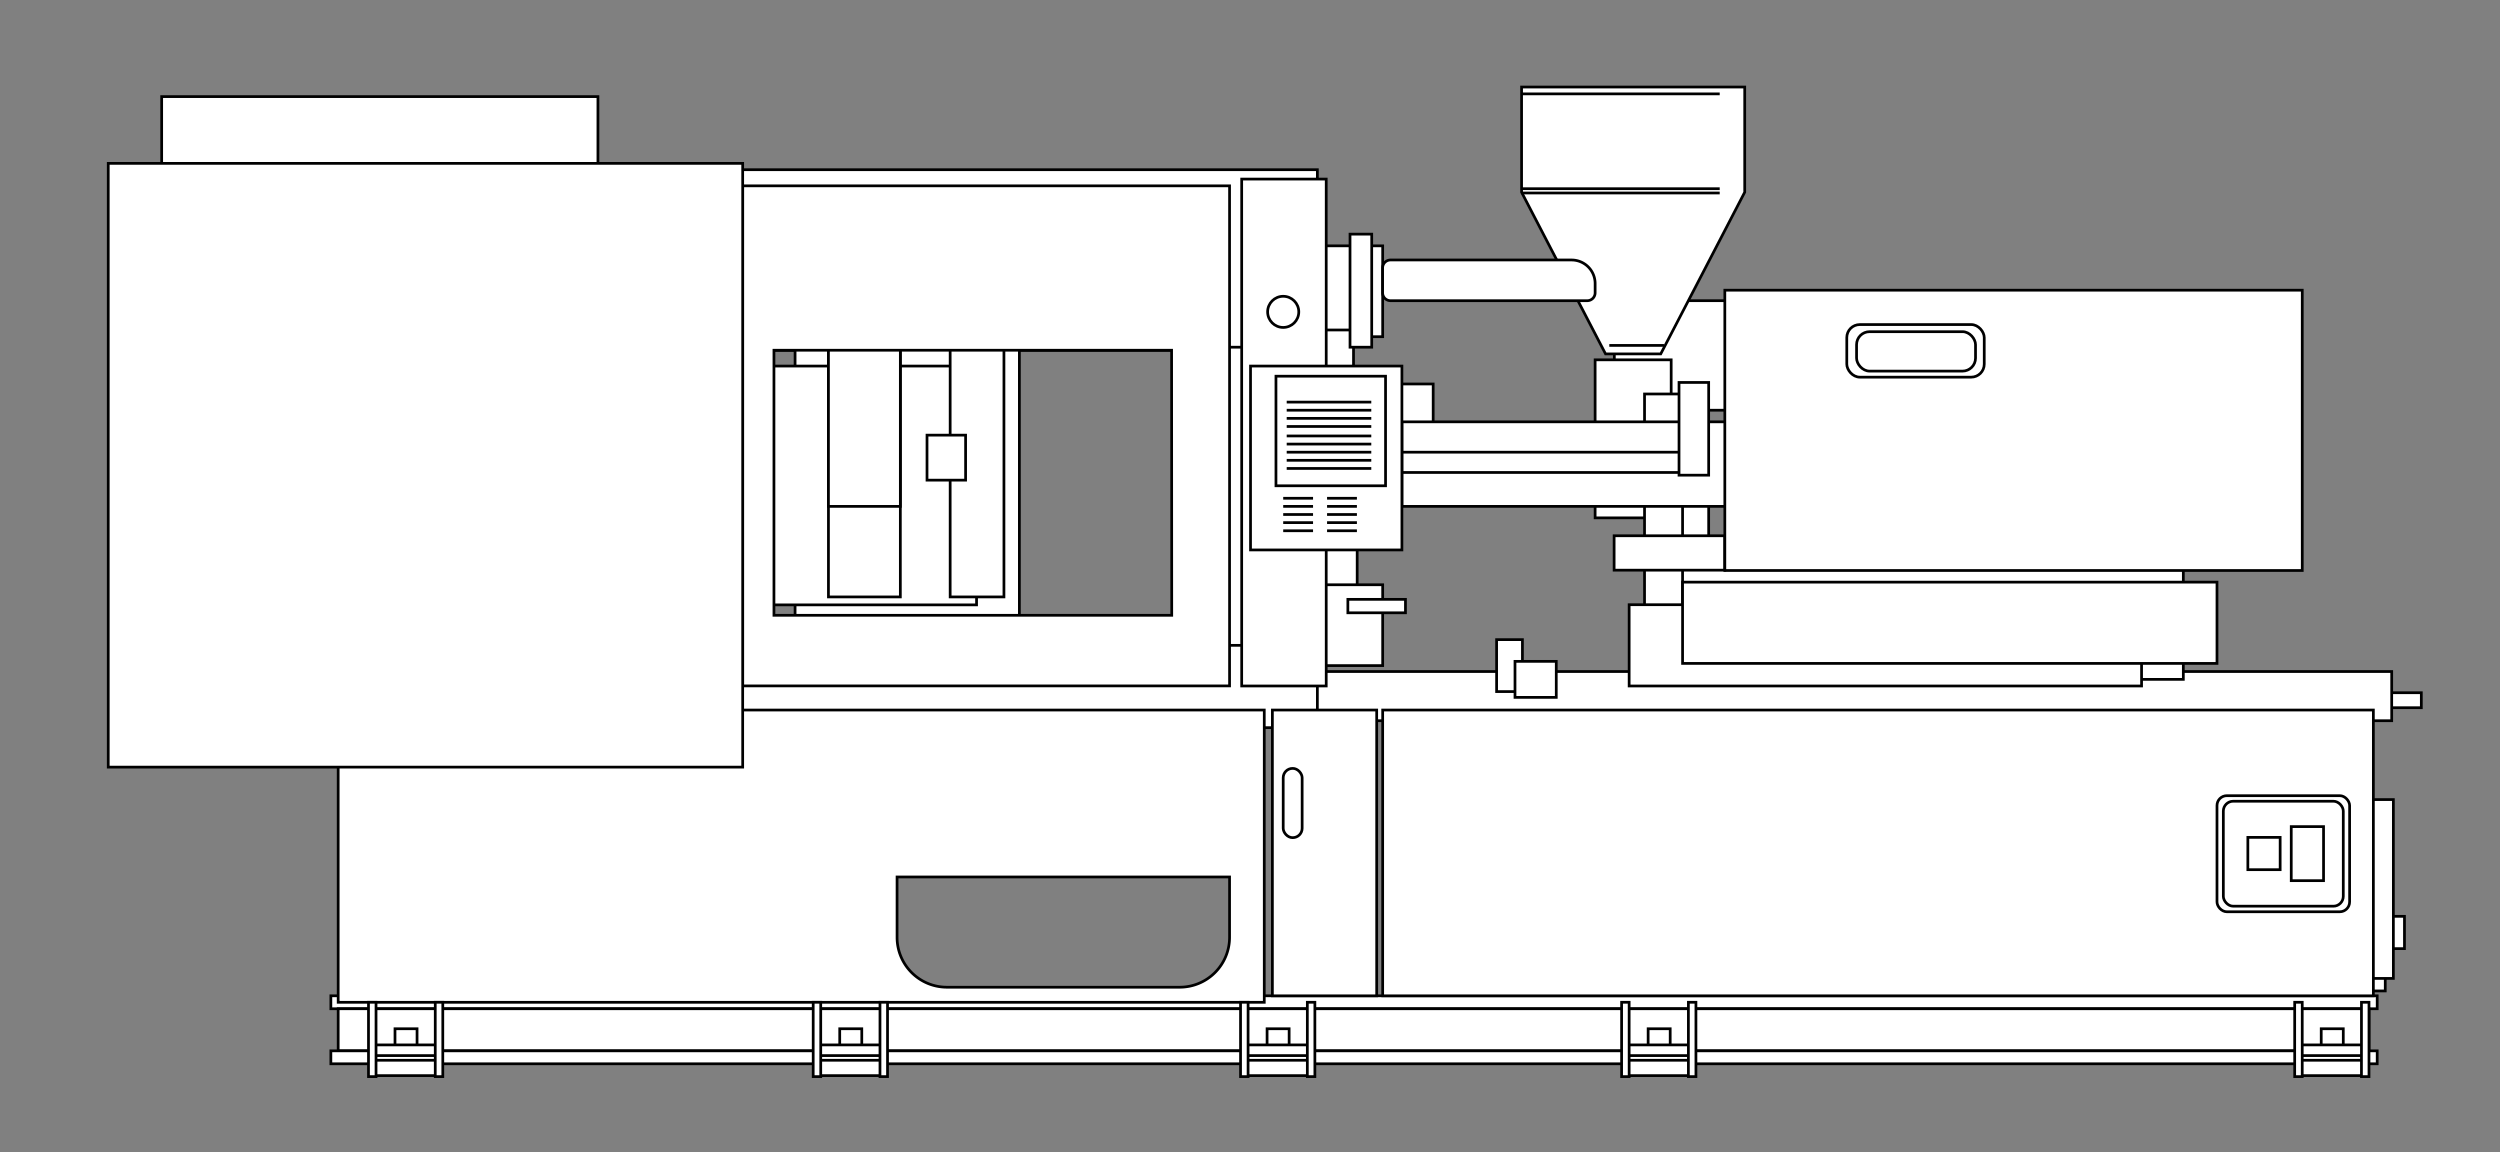
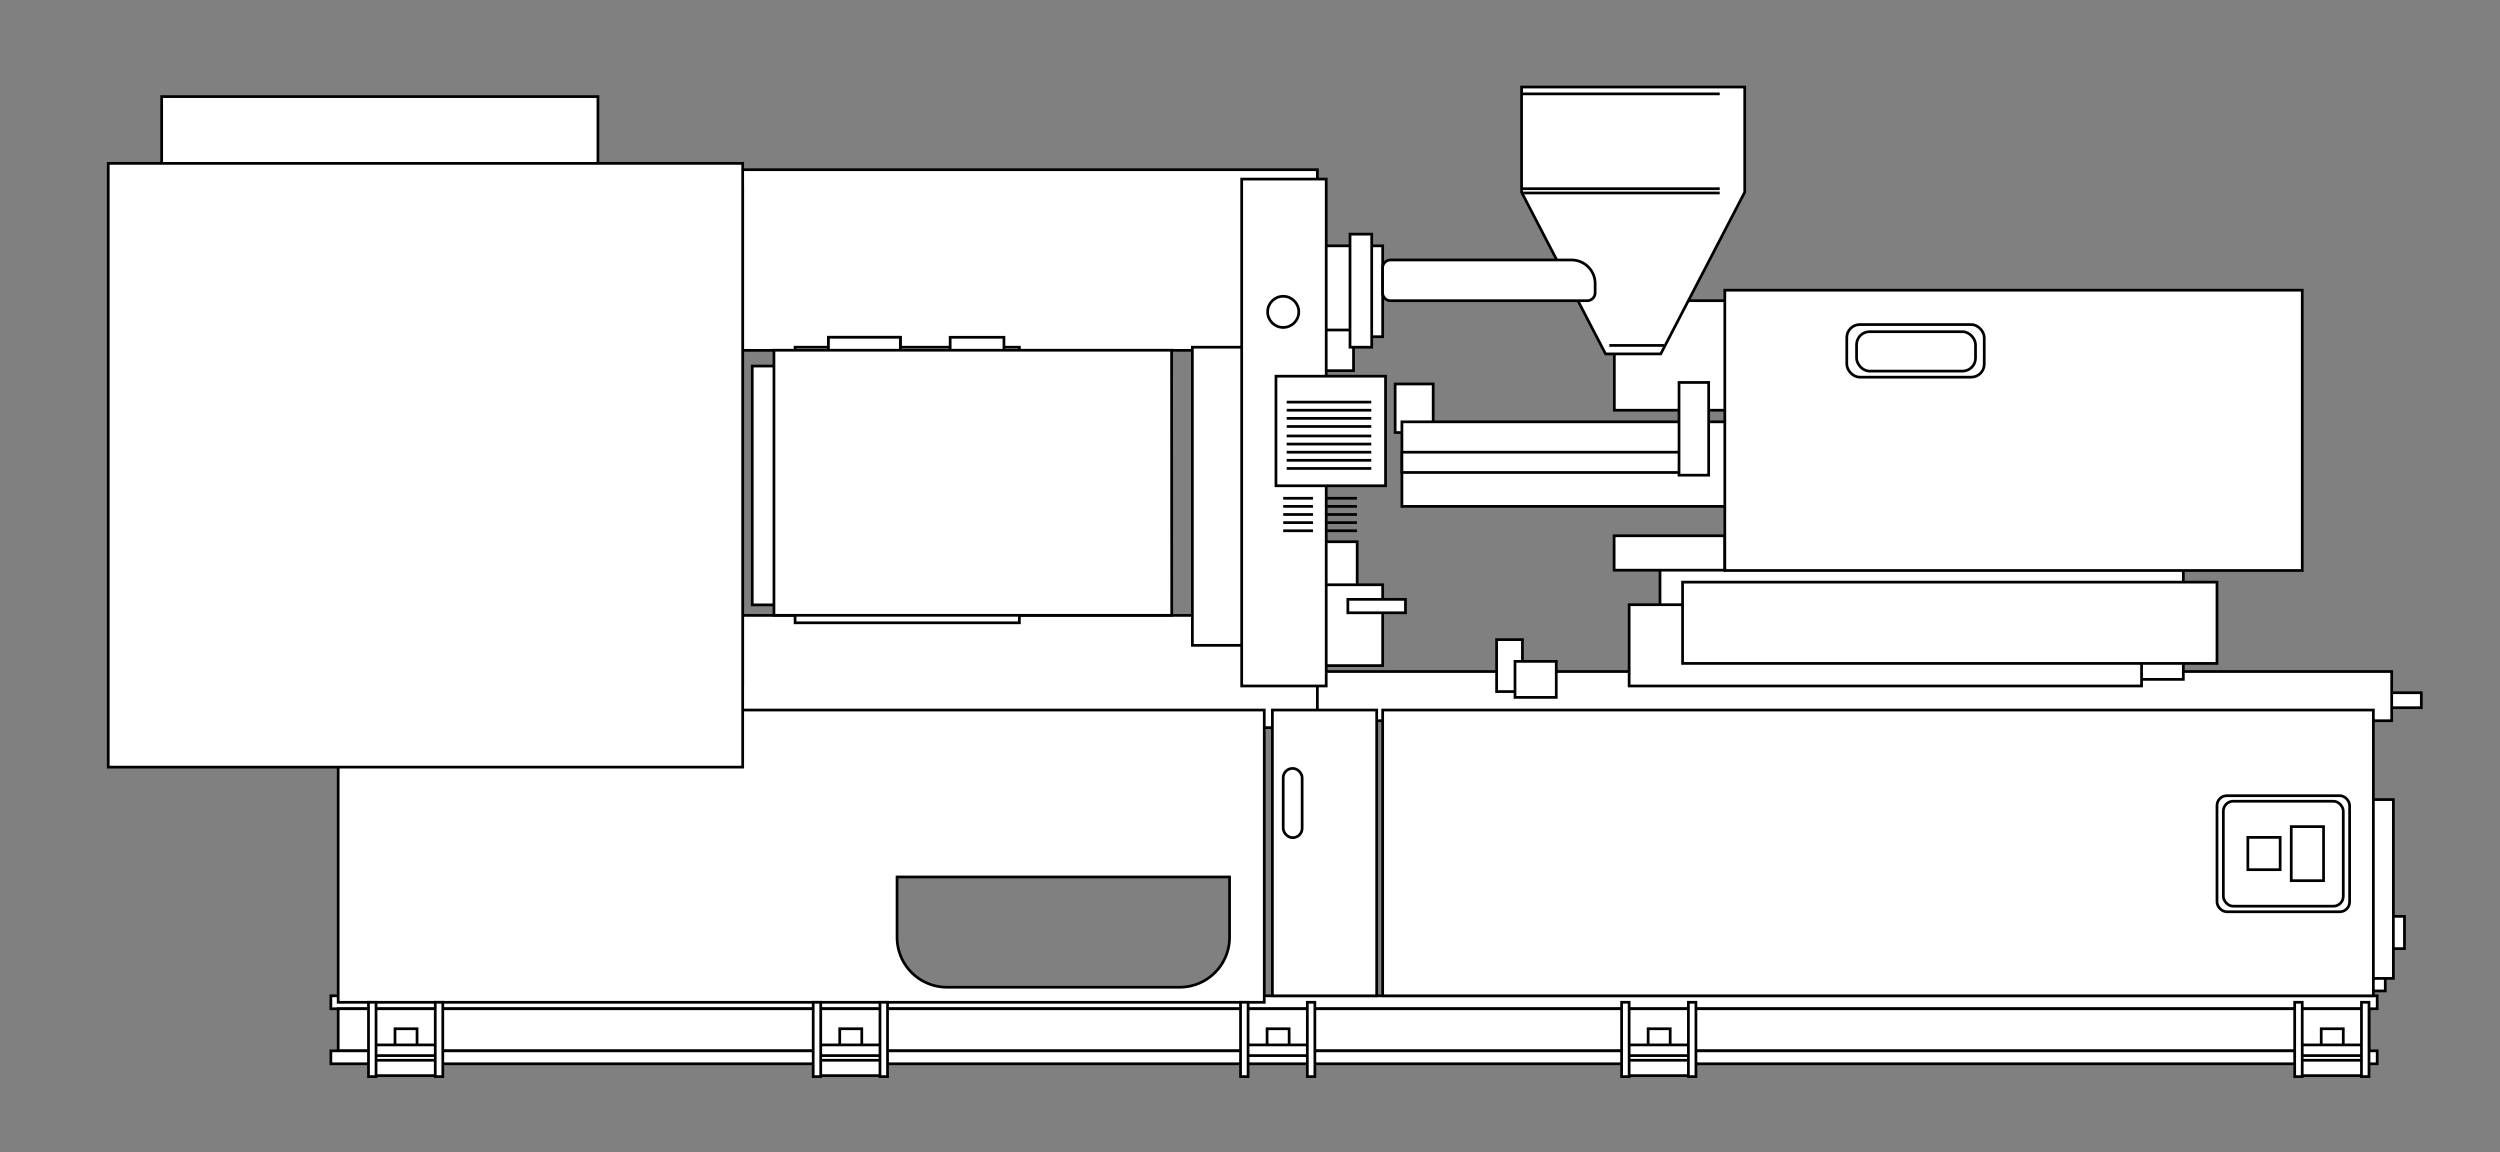
<svg xmlns="http://www.w3.org/2000/svg" id="Layer_1" data-name="Layer 1" viewBox="0 0 914.82 421.69">
  <rect x="0" y="0" width="914.82" height="421.69" fill="#808080" stroke="none" />
  <defs>
    <style>.cls-1{fill:#fff;stroke:#000;stroke-miterlimit:10;}</style>
  </defs>
  <title>servicess</title>
  <rect class="cls-1" x="59.16" y="35.35" width="159.64" height="60.36" />
  <rect class="cls-1" x="252.69" y="62.1" width="229.37" height="66.1" />
  <rect class="cls-1" x="872.23" y="253.49" width="13.8" height="5.48" />
  <rect class="cls-1" x="473.03" y="245.73" width="402.16" height="18" />
  <rect class="cls-1" x="252.69" y="225.19" width="229.37" height="41.08" />
  <rect class="cls-1" x="436.32" y="127.05" width="26.31" height="109.1" />
  <rect class="cls-1" x="290.94" y="127.05" width="82.08" height="100.85" />
  <rect class="cls-1" x="275.27" y="133.95" width="82.08" height="87.39" />
  <rect class="cls-1" x="303.15" y="123.42" width="26.31" height="95.01" />
  <rect class="cls-1" x="303.15" y="123.42" width="26.31" height="61.88" />
  <rect class="cls-1" x="347.69" y="123.42" width="19.68" height="95.01" />
  <rect class="cls-1" x="339.22" y="159.23" width="14.12" height="16.47" />
  <rect class="cls-1" x="472.73" y="198.24" width="23.9" height="29.58" />
  <rect class="cls-1" x="482.06" y="213.98" width="23.9" height="29.58" />
  <rect class="cls-1" x="482.06" y="89.96" width="23.9" height="33.25" />
  <rect class="cls-1" x="483.65" y="120.75" width="11.64" height="14.89" />
  <rect class="cls-1" x="590.73" y="110.03" width="43.45" height="40.08" />
  <polygon class="cls-1" points="638.44 70.33 607.71 129.5 587.51 129.5 556.79 70.33 556.79 31.85 638.44 31.85 638.44 70.33" />
  <path class="cls-1" d="M508.84,95.14h66.25a8.61,8.61,0,0,1,8.61,8.61v3.4a2.88,2.88,0,0,1-2.88,2.88h-72a2.88,2.88,0,0,1-2.88-2.88V98A2.88,2.88,0,0,1,508.84,95.14Z" />
  <rect class="cls-1" x="494.01" y="85.68" width="7.94" height="41.37" />
  <rect class="cls-1" x="454.37" y="65.53" width="30.93" height="185.49" />
-   <rect class="cls-1" x="614.4" y="177.75" width="10.85" height="23.49" />
-   <rect class="cls-1" x="583.7" y="131.67" width="27.83" height="57.83" />
  <rect class="cls-1" x="510.52" y="140.51" width="13.92" height="17.77" />
  <rect class="cls-1" x="607.44" y="199.87" width="191.5" height="48.73" />
-   <rect class="cls-1" x="601.78" y="144.17" width="13.92" height="77.61" />
  <rect class="cls-1" x="590.65" y="196.05" width="40.5" height="12.59" />
  <rect class="cls-1" x="547.65" y="234.06" width="9.45" height="19.01" />
  <rect class="cls-1" x="493.22" y="219.32" width="21.08" height="4.92" />
  <rect class="cls-1" x="554.38" y="242.01" width="15.1" height="13.18" />
  <rect class="cls-1" x="513" y="154.36" width="122.5" height="30.94" />
  <rect class="cls-1" x="513" y="165.47" width="105.79" height="7.42" />
  <rect class="cls-1" x="614.4" y="139.95" width="10.85" height="33.93" />
-   <rect class="cls-1" x="457.6" y="133.95" width="55.4" height="67.29" />
  <rect class="cls-1" x="466.91" y="137.66" width="40.1" height="40.1" />
-   <path class="cls-1" d="M271.77,68V251H449.93V68Zm157,157.16H283.21v-97H428.72Z" />
+   <path class="cls-1" d="M271.77,68V251V68Zm157,157.16H283.21v-97H428.72Z" />
  <rect class="cls-1" x="121.07" y="364.39" width="748.81" height="4.74" />
  <rect class="cls-1" x="123.75" y="369.13" width="743.13" height="15.4" />
  <path class="cls-1" d="M123.75,259.82V366.76H462.63V259.82ZM449.93,343a18.25,18.25,0,0,1-18.24,18.25H346.5A18.25,18.25,0,0,1,328.26,343v-22.1H449.93Z" />
  <rect class="cls-1" x="39.61" y="59.78" width="232.16" height="220.93" />
  <rect class="cls-1" x="465.6" y="259.82" width="38.17" height="104.58" />
  <rect class="cls-1" x="873.96" y="335.31" width="5.9" height="11.82" />
  <rect class="cls-1" x="866.93" y="350.79" width="5.9" height="11.82" />
  <rect class="cls-1" x="863.98" y="292.59" width="11.82" height="65.44" />
  <rect class="cls-1" x="505.96" y="259.82" width="362.52" height="104.58" />
  <rect class="cls-1" x="596.15" y="221.28" width="187.51" height="29.74" />
  <rect class="cls-1" x="615.7" y="213.02" width="195.56" height="29.74" />
  <rect class="cls-1" x="631.16" y="106.19" width="211.3" height="102.57" />
  <rect class="cls-1" x="675.79" y="118.77" width="50.3" height="19.24" rx="4.76" />
  <rect class="cls-1" x="679.37" y="121.37" width="43.53" height="14.43" rx="4.76" />
  <rect class="cls-1" x="811.26" y="291.16" width="48.53" height="42.48" rx="3.61" />
  <rect class="cls-1" x="813.58" y="293.19" width="43.89" height="38.41" rx="3.61" />
  <rect class="cls-1" x="822.55" y="306.42" width="11.82" height="11.82" />
  <rect class="cls-1" x="838.43" y="302.48" width="11.82" height="19.78" />
  <rect class="cls-1" x="469.56" y="281.18" width="6.93" height="25.34" rx="3.43" />
  <rect class="cls-1" x="121.07" y="384.53" width="748.81" height="4.74" />
  <rect class="cls-1" x="144.54" y="376.45" width="8.07" height="8.07" />
  <rect class="cls-1" x="136.22" y="382.36" width="24.72" height="3.91" />
  <rect class="cls-1" x="136.22" y="387.98" width="24.72" height="5.62" />
  <rect class="cls-1" x="134.84" y="366.76" width="2.76" height="27.2" />
  <rect class="cls-1" x="159.27" y="366.76" width="2.76" height="27.2" />
  <rect class="cls-1" x="307.28" y="376.45" width="8.07" height="8.07" />
  <rect class="cls-1" x="298.95" y="382.36" width="24.72" height="3.91" />
  <rect class="cls-1" x="298.95" y="387.98" width="24.72" height="5.62" />
  <rect class="cls-1" x="297.57" y="366.76" width="2.76" height="27.2" />
  <rect class="cls-1" x="322.01" y="366.76" width="2.76" height="27.2" />
  <rect class="cls-1" x="463.66" y="376.45" width="8.07" height="8.07" />
  <rect class="cls-1" x="455.33" y="382.36" width="24.72" height="3.91" />
-   <rect class="cls-1" x="455.33" y="387.98" width="24.72" height="5.62" />
  <rect class="cls-1" x="453.95" y="366.76" width="2.76" height="27.2" />
  <rect class="cls-1" x="478.39" y="366.76" width="2.76" height="27.2" />
  <rect class="cls-1" x="603.1" y="376.45" width="8.07" height="8.07" />
  <rect class="cls-1" x="594.77" y="382.36" width="24.72" height="3.91" />
  <rect class="cls-1" x="594.77" y="387.98" width="24.72" height="5.62" />
  <rect class="cls-1" x="593.39" y="366.76" width="2.76" height="27.2" />
  <rect class="cls-1" x="617.83" y="366.76" width="2.76" height="27.2" />
  <rect class="cls-1" x="849.4" y="376.45" width="8.07" height="8.07" />
  <rect class="cls-1" x="841.07" y="382.36" width="24.72" height="3.91" />
  <rect class="cls-1" x="841.07" y="387.98" width="24.72" height="5.62" />
  <rect class="cls-1" x="839.69" y="366.76" width="2.76" height="27.2" />
  <rect class="cls-1" x="864.12" y="366.76" width="2.76" height="27.2" />
  <circle class="cls-1" cx="469.56" cy="114.12" r="5.7" />
  <line class="cls-1" x1="469.56" y1="182.33" x2="480.48" y2="182.33" />
  <line class="cls-1" x1="469.56" y1="185.3" x2="480.48" y2="185.3" />
  <line class="cls-1" x1="469.56" y1="188.27" x2="480.48" y2="188.27" />
  <line class="cls-1" x1="469.56" y1="191.24" x2="480.48" y2="191.24" />
  <line class="cls-1" x1="469.56" y1="194.22" x2="480.48" y2="194.22" />
  <line class="cls-1" x1="485.61" y1="182.33" x2="496.53" y2="182.33" />
  <line class="cls-1" x1="485.61" y1="185.3" x2="496.53" y2="185.3" />
  <line class="cls-1" x1="485.61" y1="188.27" x2="496.53" y2="188.27" />
  <line class="cls-1" x1="485.61" y1="191.24" x2="496.53" y2="191.24" />
  <line class="cls-1" x1="485.61" y1="194.22" x2="496.53" y2="194.22" />
  <line class="cls-1" x1="470.84" y1="159.53" x2="501.79" y2="159.53" />
  <line class="cls-1" x1="470.84" y1="162.5" x2="501.79" y2="162.5" />
  <line class="cls-1" x1="470.84" y1="165.47" x2="501.79" y2="165.47" />
  <line class="cls-1" x1="470.84" y1="168.44" x2="501.79" y2="168.44" />
  <line class="cls-1" x1="470.84" y1="171.42" x2="501.79" y2="171.42" />
  <line class="cls-1" x1="556.79" y1="69.05" x2="629.29" y2="69.05" />
  <line class="cls-1" x1="556.79" y1="70.62" x2="629.29" y2="70.62" />
  <line class="cls-1" x1="556.79" y1="34.35" x2="629.29" y2="34.35" />
  <line class="cls-1" x1="608.89" y1="126.4" x2="588.89" y2="126.4" />
  <line class="cls-1" x1="470.84" y1="147.14" x2="501.79" y2="147.14" />
  <line class="cls-1" x1="470.84" y1="150.11" x2="501.79" y2="150.11" />
  <line class="cls-1" x1="470.84" y1="153.09" x2="501.79" y2="153.09" />
  <line class="cls-1" x1="470.84" y1="156.06" x2="501.79" y2="156.06" />
</svg>